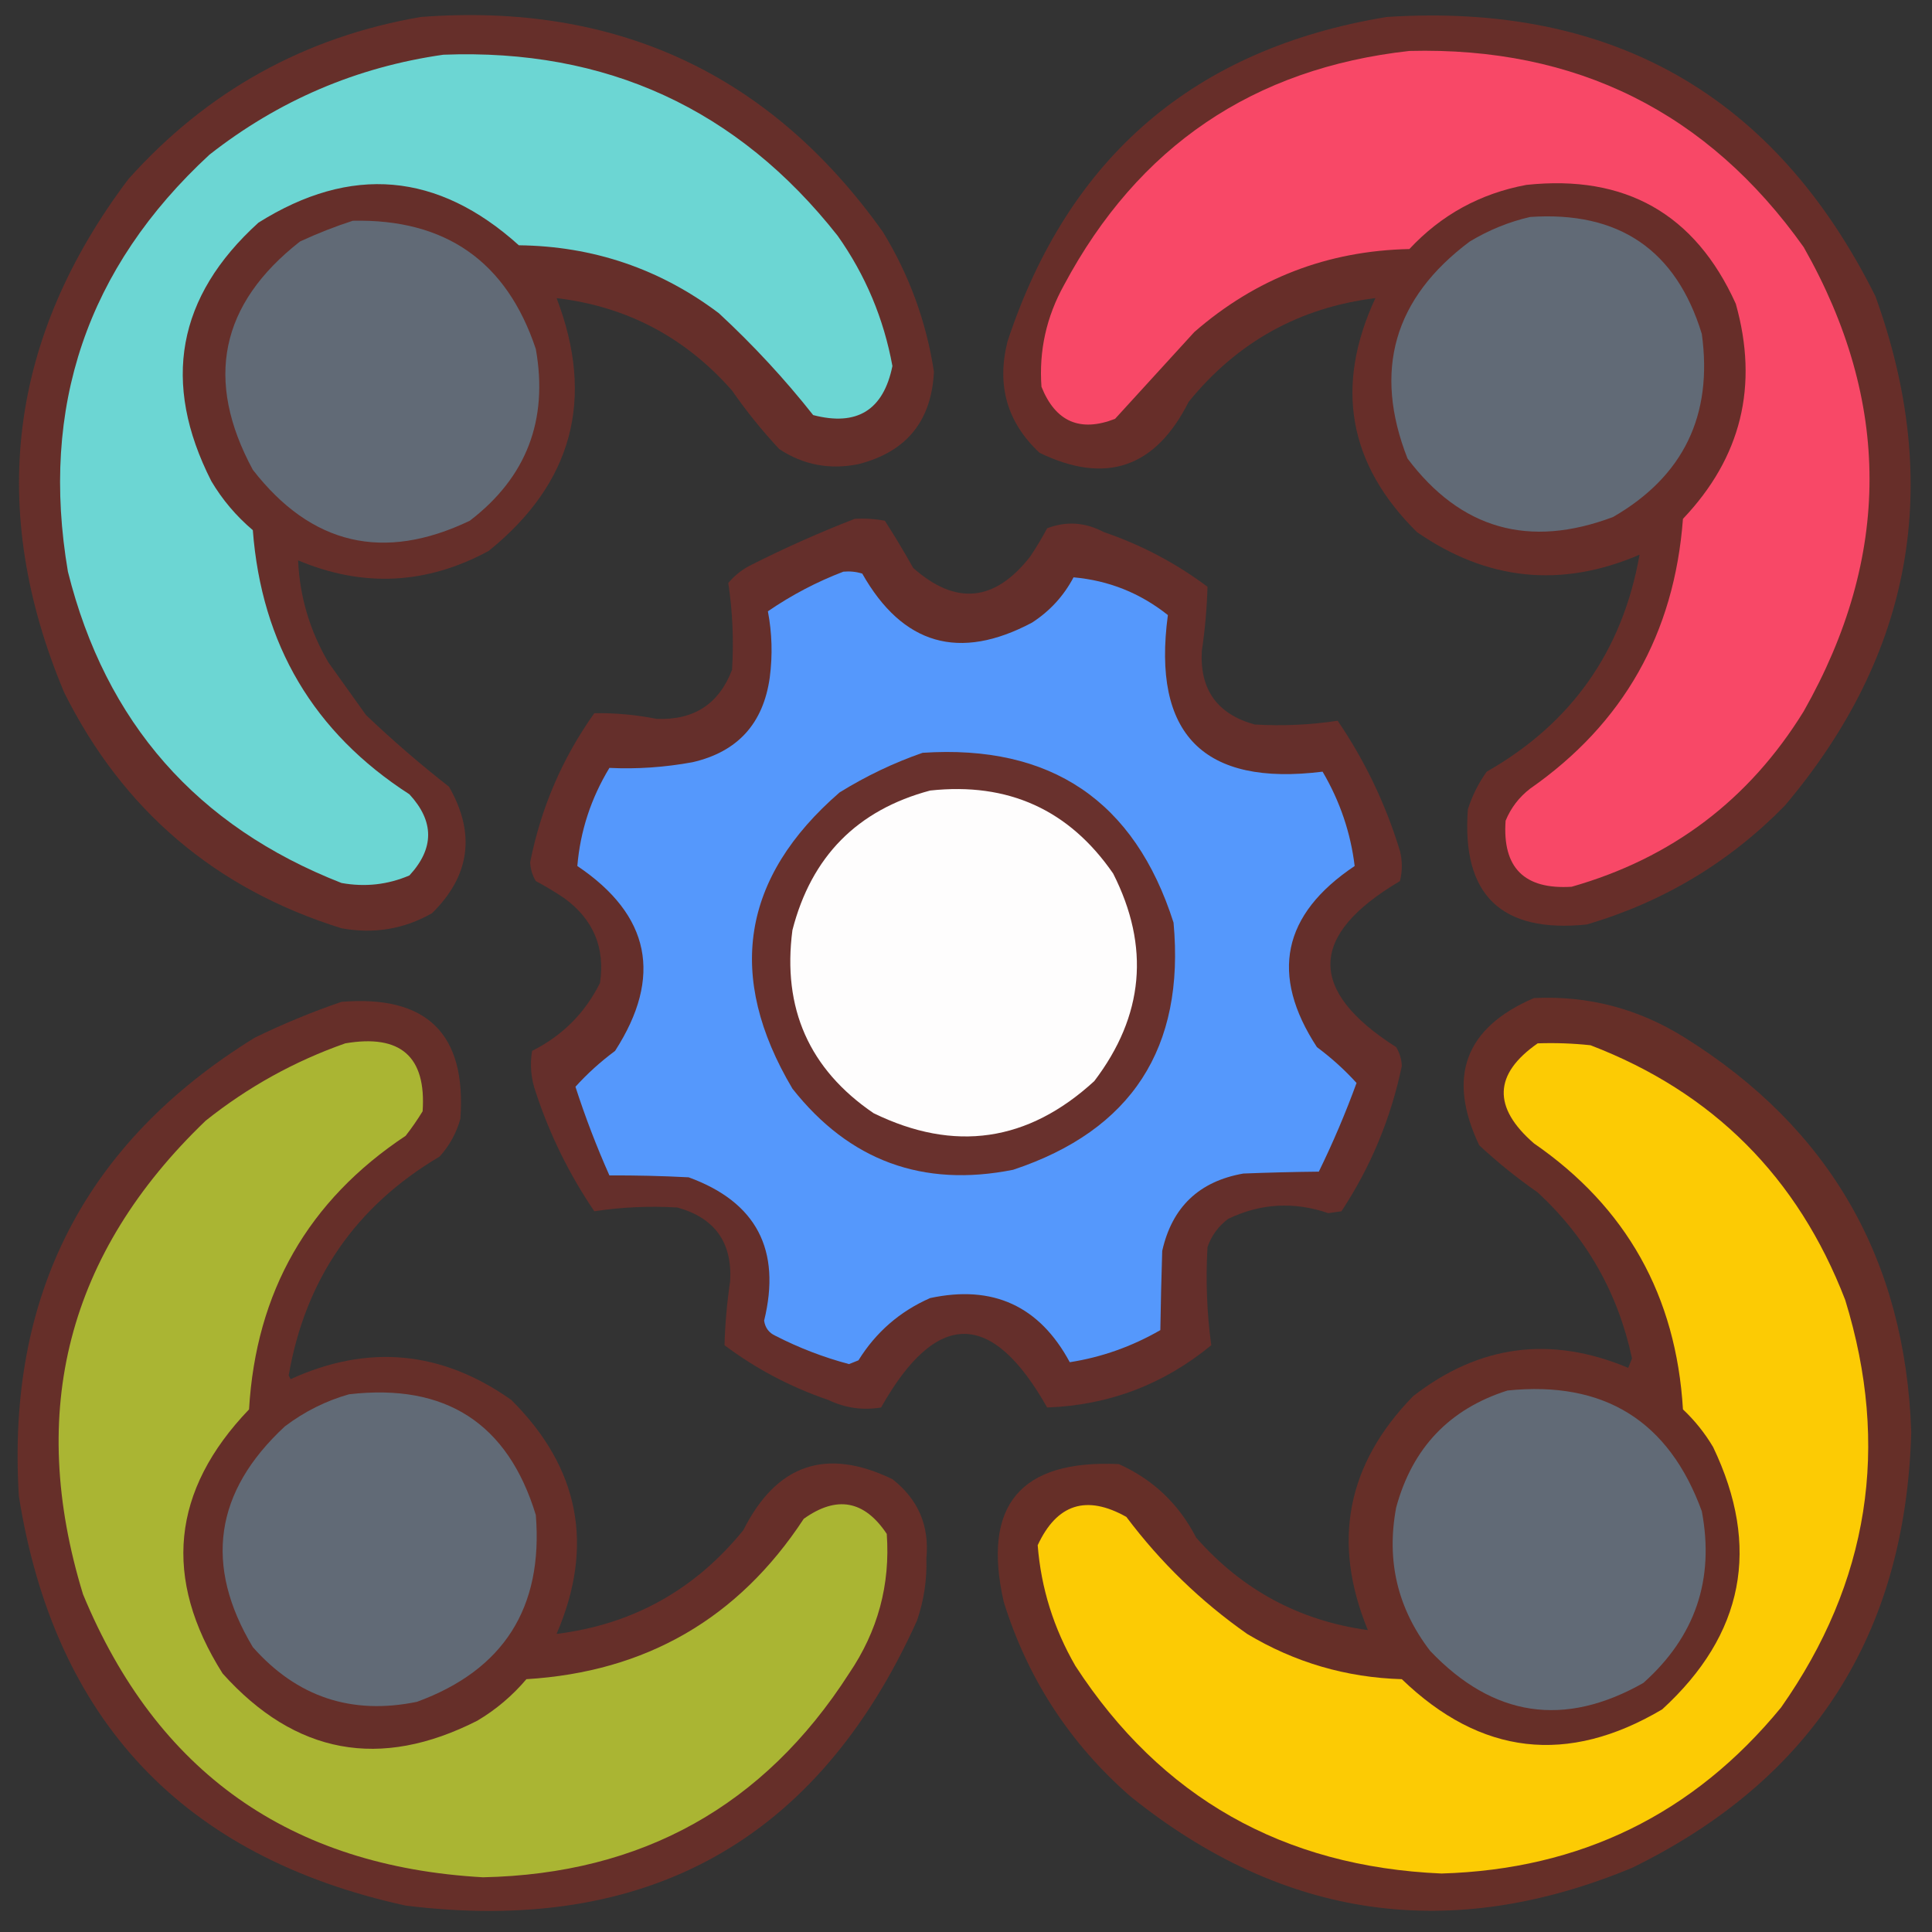
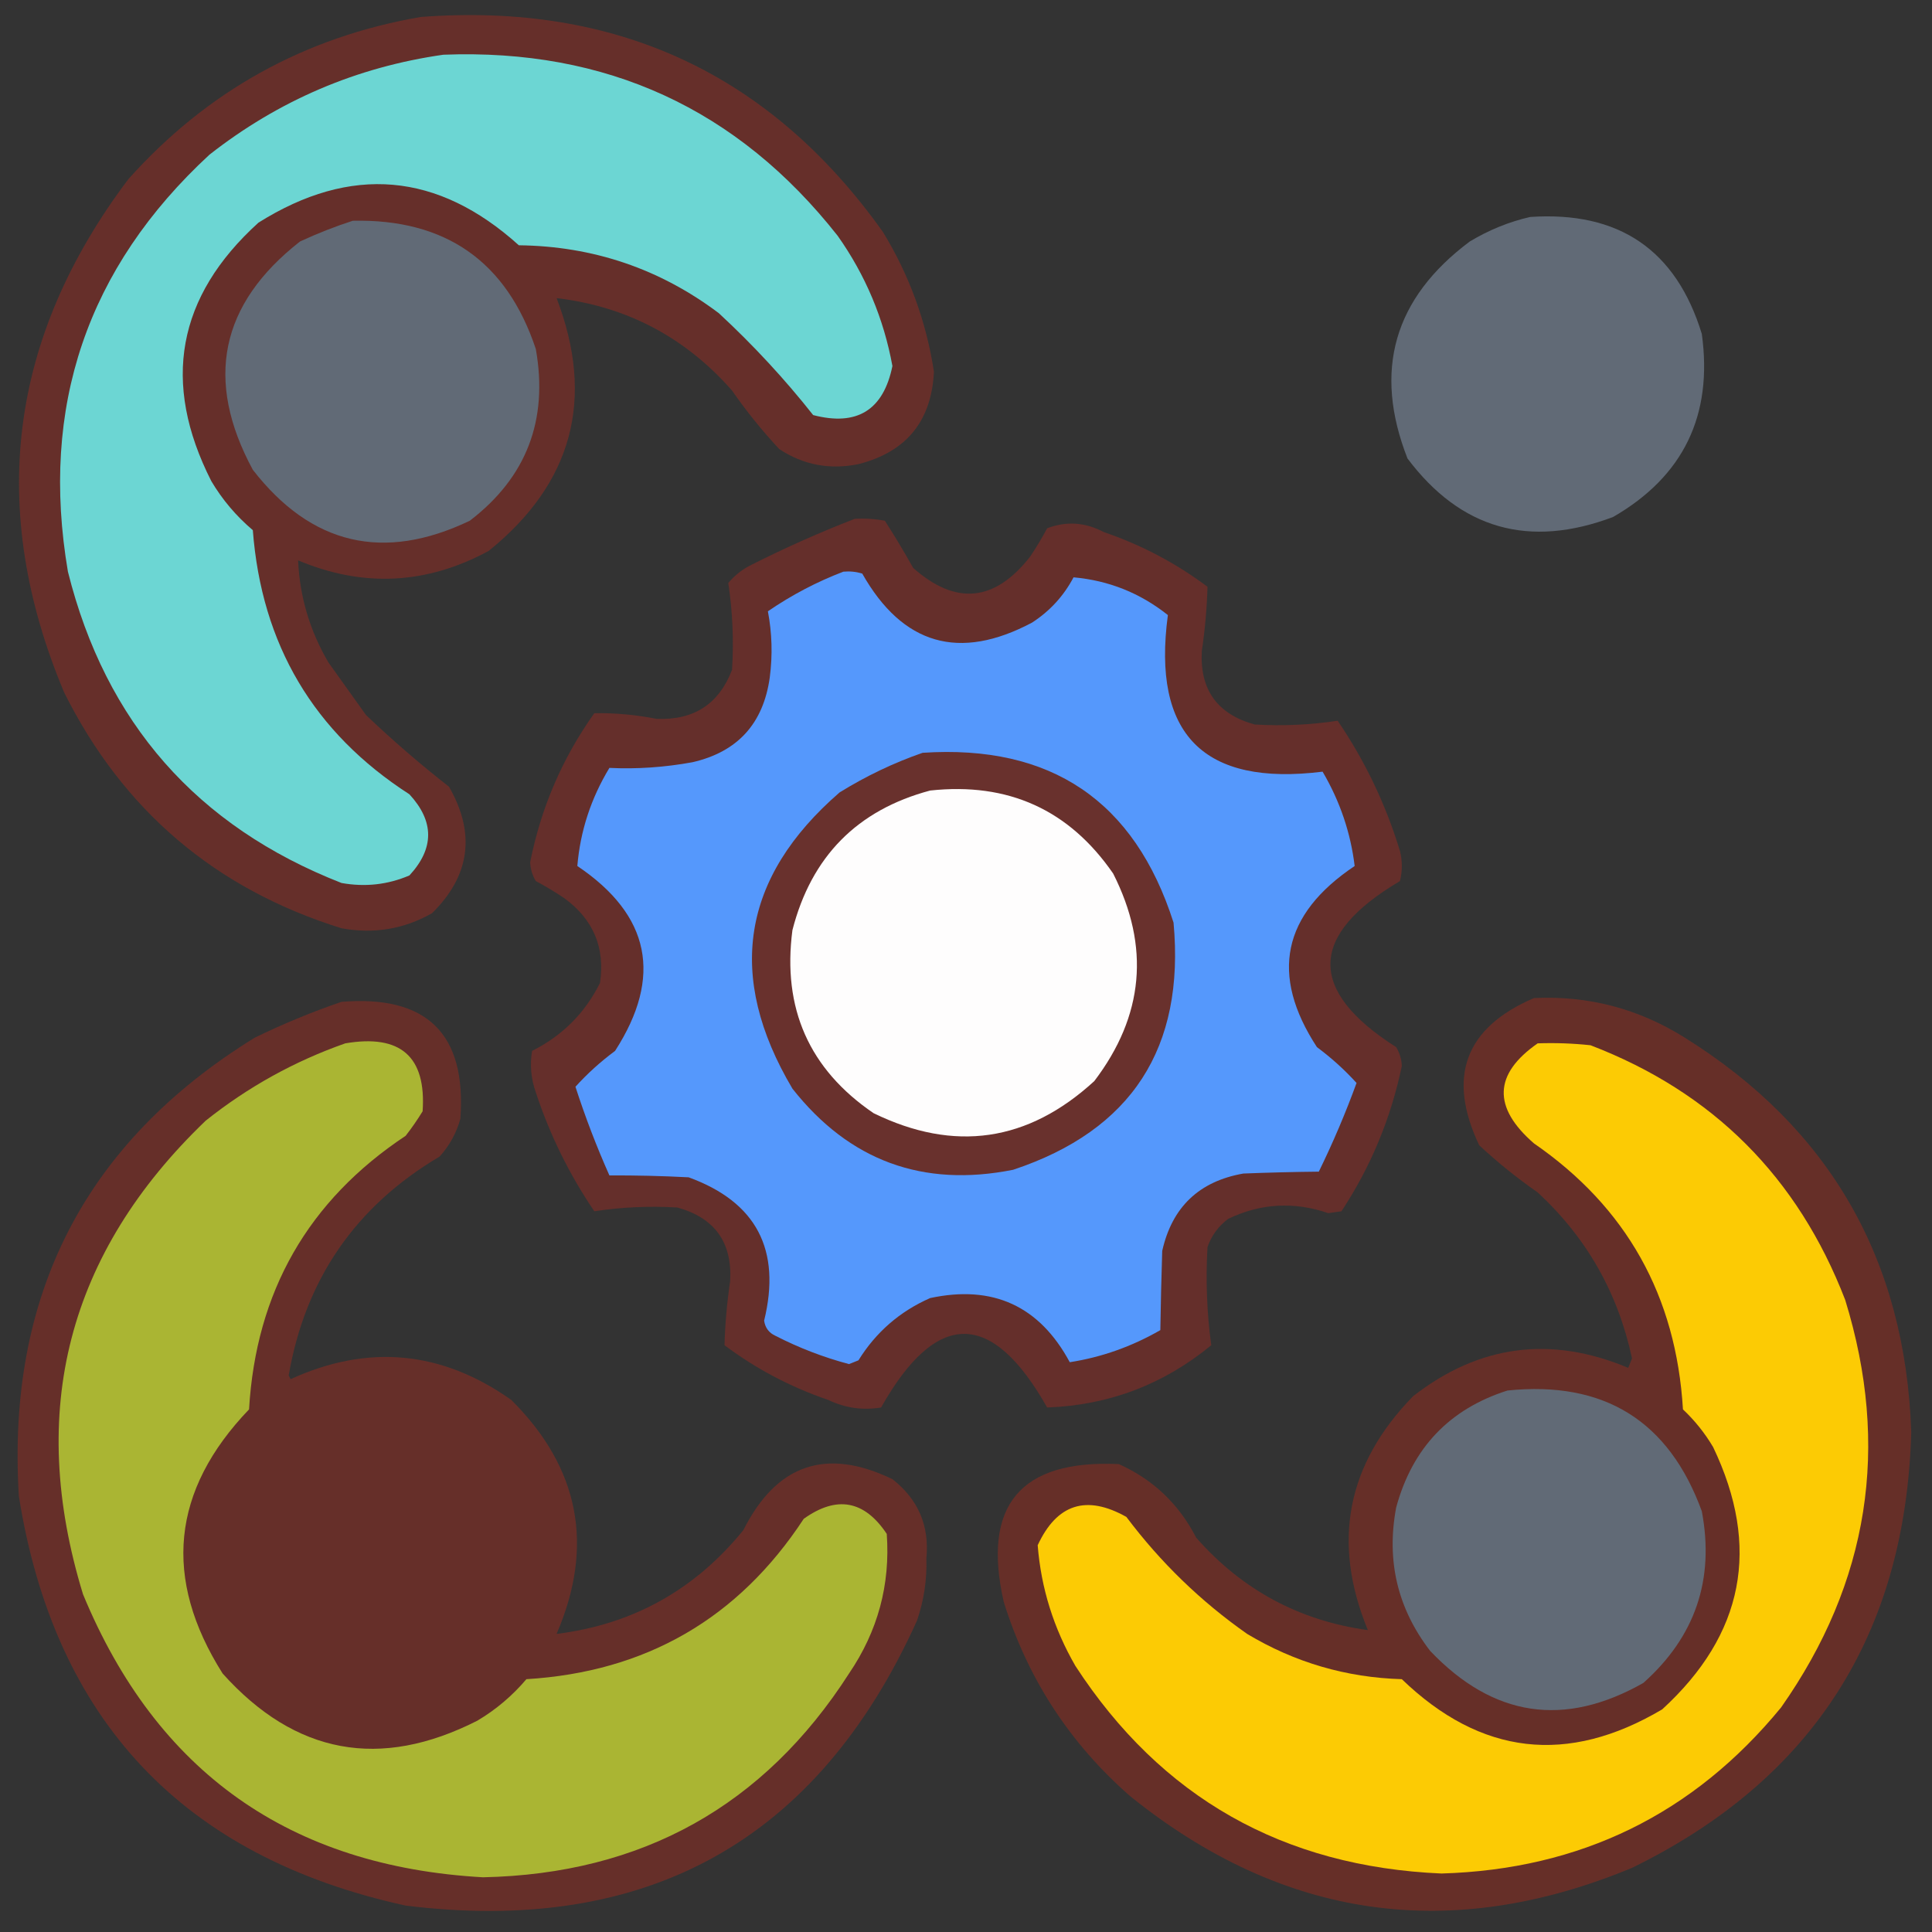
<svg xmlns="http://www.w3.org/2000/svg" width="512px" height="512px" style="shape-rendering:geometricPrecision; text-rendering:geometricPrecision; image-rendering:optimizeQuality; fill-rule:evenodd; clip-rule:evenodd">
  <rect width="100%" height="100%" fill="#333333" stroke="none" />
  <g>
    <path style="opacity:0.972" fill="#68302b" d="M 111.5,4.5 C 163.335,0.58 204.168,19.58 234,61.5C 240.979,72.936 245.479,85.269 247.5,98.5C 246.871,111.59 240.204,119.757 227.5,123C 219.881,124.549 212.881,123.216 206.5,119C 201.954,114.123 197.787,108.956 194,103.5C 181.588,89.378 166.088,81.212 147.5,79C 157.737,105.719 151.737,128.052 129.5,146C 113.036,154.915 96.203,155.748 79,148.5C 79.419,158.097 82.086,167.097 87,175.5C 90.333,180.167 93.667,184.833 97,189.5C 104.038,196.207 111.372,202.54 119,208.5C 126.087,220.891 124.587,232.058 114.5,242C 107.063,246.236 99.063,247.57 90.5,246C 57.099,235.597 32.599,214.763 17,183.5C -3.38,134.931 2.287,89.597 34,47.5C 54.869,24.151 80.702,9.817 111.5,4.5 Z" />
  </g>
  <g>
-     <path style="opacity:0.969" fill="#692f2a" d="M 367.5,4.5 C 427.303,0.636 470.469,25.303 497,78.5C 514.986,128.256 506.986,173.256 473,213.5C 458.282,228.534 440.782,239.034 420.5,245C 397.827,247.326 387.327,237.159 389,214.5C 390.139,210.888 391.806,207.554 394,204.5C 416.5,191.666 430,172.499 434.5,147C 413.777,155.906 394.111,153.906 375.5,141C 357.309,123.034 353.642,102.367 364.5,79C 344.36,81.489 327.86,90.656 315,106.5C 306.198,123.988 293.031,128.488 275.5,120C 266.903,111.975 264.07,102.141 267,90.5C 283.151,41.513 316.651,12.846 367.5,4.5 Z" />
-   </g>
+     </g>
  <g>
-     <path style="opacity:1" fill="#f84867" d="M 373.5,13.5 C 417.737,12.369 452.57,29.702 478,65.5C 501.259,106.468 501.259,147.468 478,188.5C 463.554,211.939 443.054,227.439 416.5,235C 403.95,235.784 398.117,229.95 399,217.5C 400.4,214.098 402.567,211.264 405.5,209C 430.218,191.752 443.718,167.919 446,137.5C 461.456,121.235 466.123,102.235 460,80.5C 449.243,56.697 430.743,46.197 404.5,49C 392.265,51.282 381.932,56.949 373.5,66C 351.81,66.451 332.81,73.784 316.5,88C 309.443,95.718 302.443,103.385 295.5,111C 286.217,114.61 279.717,111.776 276,102.5C 275.306,92.938 277.306,83.938 282,75.5C 301.644,38.765 332.144,18.098 373.5,13.5 Z" />
-   </g>
+     </g>
  <g>
    <path style="opacity:1" fill="#6cd6d3" d="M 117.5,14.5 C 160.654,12.833 195.487,28.833 222,62.5C 229.363,72.918 234.196,84.418 236.5,97C 234.115,108.696 227.115,113.029 215.5,110C 207.958,100.451 199.625,91.451 190.5,83C 174.88,71.237 157.213,65.237 137.5,65C 116.006,45.629 93.006,43.629 68.5,59C 46.904,78.567 42.738,101.4 56,127.5C 58.916,132.42 62.582,136.753 67,140.5C 69.32,170.829 83.154,194.162 108.5,210.5C 115.118,217.671 115.118,224.837 108.5,232C 102.755,234.46 96.755,235.127 90.5,234C 52.163,218.994 27.996,191.494 18,151.5C 10.563,107.81 23.063,70.977 55.5,41C 73.844,26.611 94.511,17.778 117.5,14.5 Z" />
  </g>
  <g>
    <path style="opacity:1" fill="#616a76" d="M 405.5,57.5 C 429.028,55.899 444.194,66.232 451,88.5C 453.967,110.064 446.133,126.231 427.5,137C 405.245,145.401 387.078,140.234 373,121.5C 363.87,98.215 369.37,79.049 389.5,64C 394.607,60.935 399.94,58.769 405.5,57.5 Z" />
  </g>
  <g>
    <path style="opacity:1" fill="#616a76" d="M 93.5,58.5 C 118.122,57.978 134.289,69.312 142,92.5C 145.345,111.348 139.511,126.514 124.5,138C 101.648,148.934 82.481,144.434 67,124.5C 54.15,100.744 58.316,80.578 79.5,64C 84.159,61.842 88.825,60.009 93.5,58.5 Z" />
  </g>
  <g>
    <path style="opacity:0.966" fill="#672f2b" d="M 226.5,137.5 C 229.187,137.336 231.854,137.503 234.5,138C 237.126,142.084 239.626,146.25 242,150.5C 253.285,160.507 263.619,159.507 273,147.5C 274.626,145.083 276.126,142.583 277.5,140C 282.589,138.056 287.589,138.389 292.5,141C 302.473,144.402 311.64,149.236 320,155.5C 319.842,161.165 319.342,166.831 318.5,172.5C 317.918,182.753 322.585,189.253 332.5,192C 339.917,192.436 347.25,192.102 354.5,191C 361.732,201.632 367.232,213.132 371,225.5C 371.667,228.167 371.667,230.833 371,233.5C 346.772,247.814 346.439,262.481 370,277.5C 370.923,279.034 371.423,280.701 371.5,282.5C 368.594,296.397 363.26,309.23 355.5,321C 354.333,321.167 353.167,321.333 352,321.5C 342.918,318.388 334.085,318.888 325.5,323C 322.894,324.938 321.061,327.438 320,330.5C 319.495,339.239 319.828,347.906 321,356.5C 308.346,366.912 293.846,372.412 277.5,373C 262.833,347 248.167,347 233.5,373C 228.637,373.809 223.97,373.142 219.5,371C 209.527,367.598 200.36,362.764 192,356.5C 192.158,350.835 192.658,345.169 193.5,339.5C 194.082,329.247 189.415,322.747 179.5,320C 172.083,319.564 164.75,319.898 157.5,321C 150.877,311.254 145.711,300.754 142,289.5C 140.723,285.903 140.39,282.236 141,278.5C 149.025,274.475 155.025,268.475 159,260.5C 160.403,251.133 157.237,243.633 149.5,238C 147.083,236.374 144.583,234.874 142,233.5C 141.077,231.966 140.577,230.299 140.5,228.5C 143.365,214.056 149.031,200.889 157.5,189C 163.026,188.919 168.526,189.419 174,190.5C 183.865,190.911 190.531,186.577 194,177.5C 194.479,169.748 194.146,162.081 193,154.5C 194.558,152.641 196.391,151.141 198.5,150C 207.726,145.325 217.06,141.158 226.5,137.5 Z" />
  </g>
  <g>
    <path style="opacity:1" fill="#5598fc" d="M 223.5,151.5 C 225.199,151.34 226.866,151.506 228.5,152C 239.213,170.902 254.213,175.235 273.5,165C 278.216,161.951 281.882,157.951 284.5,153C 293.829,153.831 302.163,157.164 309.5,163C 305.262,194.595 318.929,208.429 350.5,204.5C 355.099,212.336 357.932,220.669 359,229.5C 339.82,242.34 336.486,258.34 349,277.5C 352.862,280.367 356.362,283.534 359.5,287C 356.58,295.007 353.247,302.84 349.5,310.5C 342.909,310.568 336.242,310.734 329.5,311C 317.774,313.06 310.607,319.893 308,331.5C 307.777,338.563 307.61,345.563 307.5,352.5C 299.923,356.857 291.923,359.69 283.5,361C 275.473,346.097 263.139,340.43 246.5,344C 238.465,347.534 232.132,353.034 227.5,360.5C 226.667,360.833 225.833,361.167 225,361.5C 218.235,359.701 211.735,357.201 205.5,354C 203.785,353.223 202.785,351.89 202.5,350C 207.103,331.199 200.436,318.532 182.5,312C 175.376,311.628 168.376,311.462 161.5,311.5C 158.084,303.833 155.084,295.999 152.5,288C 155.638,284.534 159.138,281.367 163,278.5C 175.668,258.85 172.335,242.517 153,229.5C 153.772,220.259 156.605,211.592 161.5,203.5C 168.759,203.853 176.092,203.353 183.5,202C 195.467,199.263 202.301,191.763 204,179.5C 204.768,173.627 204.601,167.794 203.5,162C 209.79,157.689 216.456,154.189 223.5,151.5 Z" />
  </g>
  <g>
    <path style="opacity:1" fill="#69312d" d="M 244.5,199.5 C 278.538,197.251 300.705,212.251 311,244.5C 314.06,277.732 299.893,299.566 268.5,310C 244.566,314.779 225.066,307.612 210,288.5C 192.338,258.713 196.505,232.546 222.5,210C 229.54,205.645 236.873,202.145 244.5,199.5 Z" />
  </g>
  <g>
    <path style="opacity:1" fill="#fefdfd" d="M 246.5,209.5 C 267.176,207.26 283.342,214.593 295,231.5C 304.82,250.872 303.153,269.206 290,286.5C 272.425,302.624 252.925,305.457 231.5,295C 214.447,283.38 207.28,267.214 210,246.5C 215.015,226.986 227.182,214.652 246.5,209.5 Z" />
  </g>
  <g>
    <path style="opacity:0.97" fill="#683029" d="M 406.5,264.5 C 420.906,263.8 434.24,267.3 446.5,275C 484.935,299.012 504.935,333.846 506.5,379.5C 505.009,433.103 480.343,471.603 432.5,495C 384.348,514.978 340.014,508.645 299.5,476C 283.487,461.987 272.32,444.82 266,424.5C 260.209,398.96 270.375,386.793 296.5,388C 305.586,392.085 312.419,398.585 317,407.5C 329.169,421.333 344.336,429.5 362.5,432C 352.897,408.684 356.897,388.018 374.5,370C 391.992,356.383 410.992,353.883 431.5,362.5C 431.833,361.667 432.167,360.833 432.5,360C 428.804,342.652 420.47,327.985 407.5,316C 402.044,312.213 396.877,308.046 392,303.5C 383.412,285.363 388.246,272.363 406.5,264.5 Z" />
  </g>
  <g>
    <path style="opacity:0.97" fill="#68302a" d="M 90.5,265.5 C 113.154,263.655 123.654,273.988 122,296.5C 120.942,300.283 119.109,303.617 116.5,306.5C 94.247,319.669 80.914,339.003 76.5,364.5C 76.667,364.833 76.833,365.167 77,365.5C 97.547,356.114 117.047,357.948 135.5,371C 153.57,388.991 157.57,409.658 147.5,433C 167.64,430.511 184.14,421.344 197,405.5C 205.789,388.016 218.956,383.516 236.5,392C 243.335,397.338 246.335,404.338 245.5,413C 245.677,418.654 244.844,424.154 243,429.5C 216.703,487.747 171.537,512.914 107.5,505C 48.619,492.12 14.452,455.953 5,396.5C 1.711,343.238 22.544,302.738 67.5,275C 75.065,271.319 82.732,268.153 90.5,265.5 Z" />
  </g>
  <g>
    <path style="opacity:1" fill="#aab533" d="M 91.5,276.5 C 106.156,274.002 112.99,280.002 112,294.5C 110.623,296.754 109.123,298.92 107.5,301C 81.668,318.15 67.834,342.317 66,373.5C 45.417,394.98 43.084,418.314 59,443.5C 78.231,464.929 100.731,469.096 126.5,456C 131.42,453.084 135.753,449.418 139.5,445C 171.174,443.084 195.674,428.918 213,402.5C 221.736,396.258 229.07,397.591 235,406.5C 235.97,419.933 232.637,432.266 225,443.5C 202.451,478.618 170.118,496.618 128,497.5C 76.827,494.631 41.493,469.631 22,422.5C 7.108,373.9 17.941,332.067 54.5,297C 65.703,288.066 78.037,281.233 91.5,276.5 Z" />
  </g>
  <g>
    <path style="opacity:1" fill="#fccb04" d="M 407.5,276.5 C 412.179,276.334 416.845,276.501 421.5,277C 453.94,289.44 476.44,311.94 489,344.5C 500.98,383.343 495.313,419.343 472,452.5C 448.813,480.759 418.813,495.426 382,496.5C 340.018,494.688 307.684,476.355 285,441.5C 279.22,431.499 275.887,420.832 275,409.5C 280.085,398.546 287.918,396.046 298.5,402C 307.54,414.041 318.207,424.374 330.5,433C 343.125,440.573 356.792,444.573 371.5,445C 392.43,465.175 415.43,467.841 440.5,453C 462.169,433.152 466.669,409.985 454,383.5C 451.814,379.802 449.147,376.468 446,373.5C 444.197,343.426 431.03,319.926 406.5,303C 395.512,293.453 395.845,284.62 407.5,276.5 Z" />
  </g>
  <g>
    <path style="opacity:1" fill="#616a76" d="M 399.5,368.5 C 425.107,365.874 442.273,376.541 451,400.5C 454.415,418.589 449.248,433.756 435.5,446C 414.533,457.889 395.7,455.056 379,437.5C 370.353,426.24 367.353,413.574 370,399.5C 374.28,383.724 384.113,373.39 399.5,368.5 Z" />
  </g>
  <g>
-     <path style="opacity:1" fill="#616a76" d="M 92.5,369.5 C 118.101,366.528 134.601,377.195 142,401.5C 143.97,426.081 133.47,442.581 110.5,451C 93.183,454.561 78.683,449.728 67,436.5C 54.005,414.791 56.838,395.291 75.5,378C 80.712,374.061 86.379,371.227 92.5,369.5 Z" />
-   </g>
+     </g>
</svg>